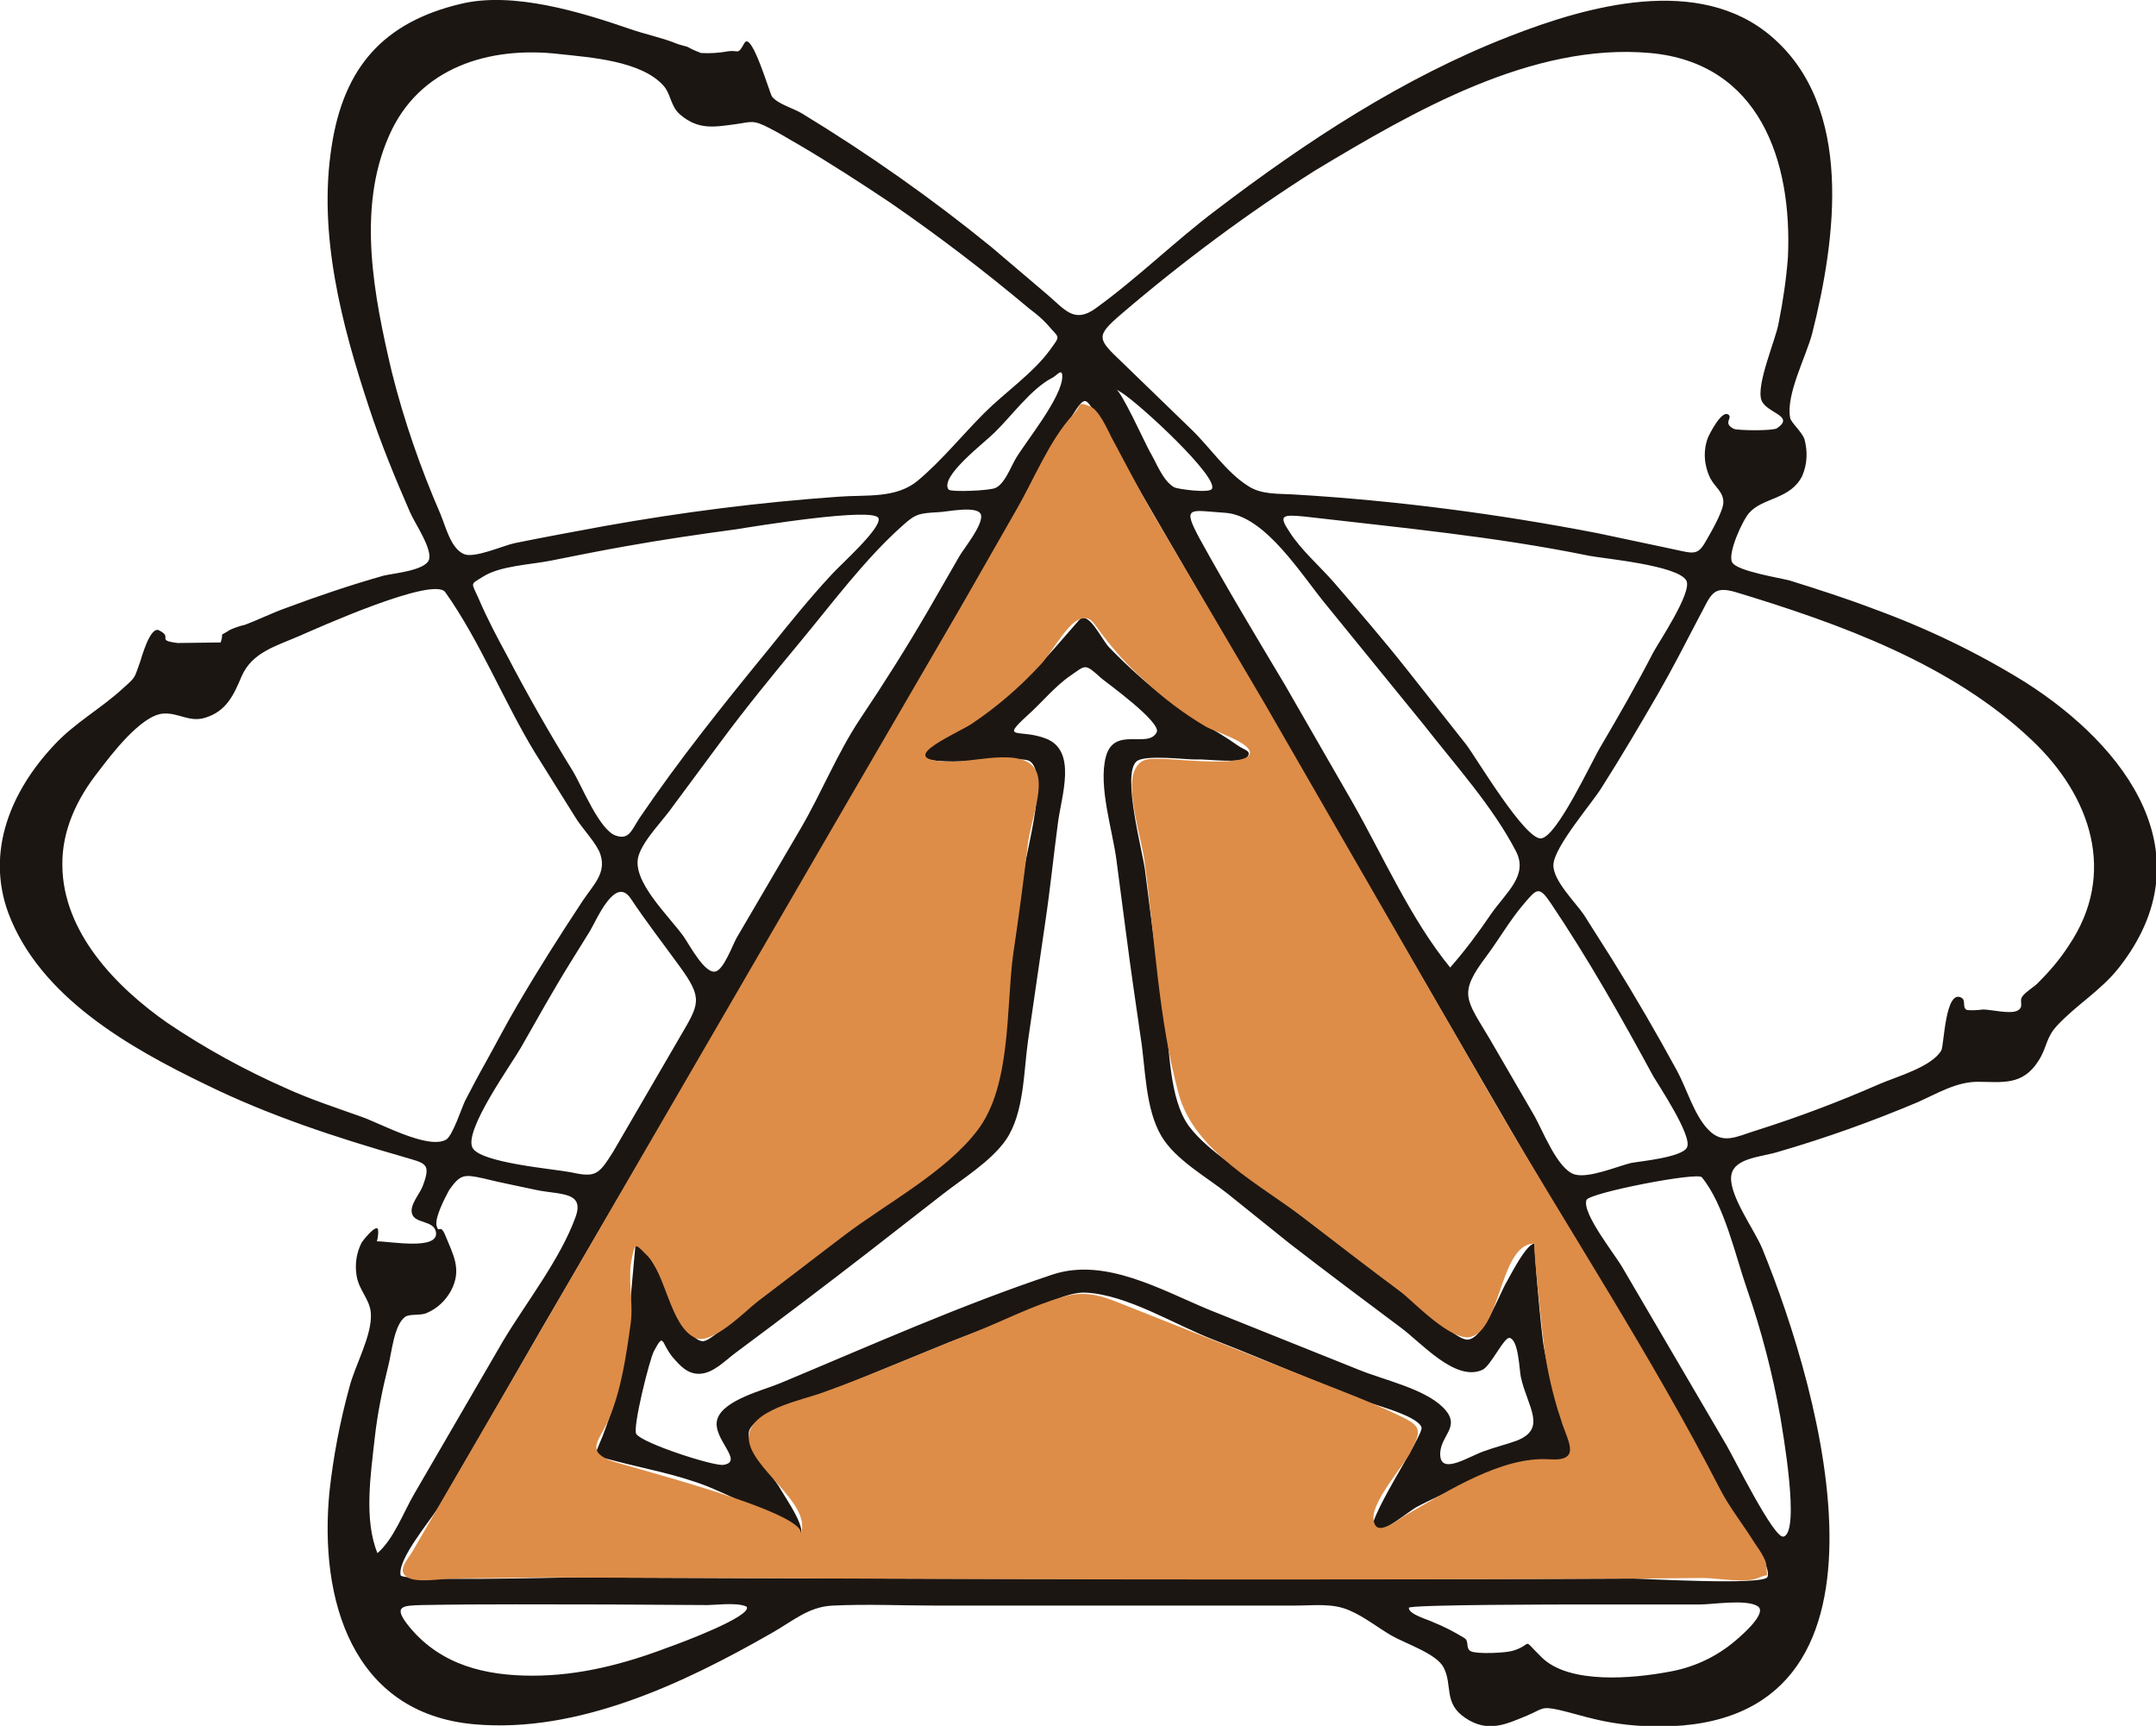
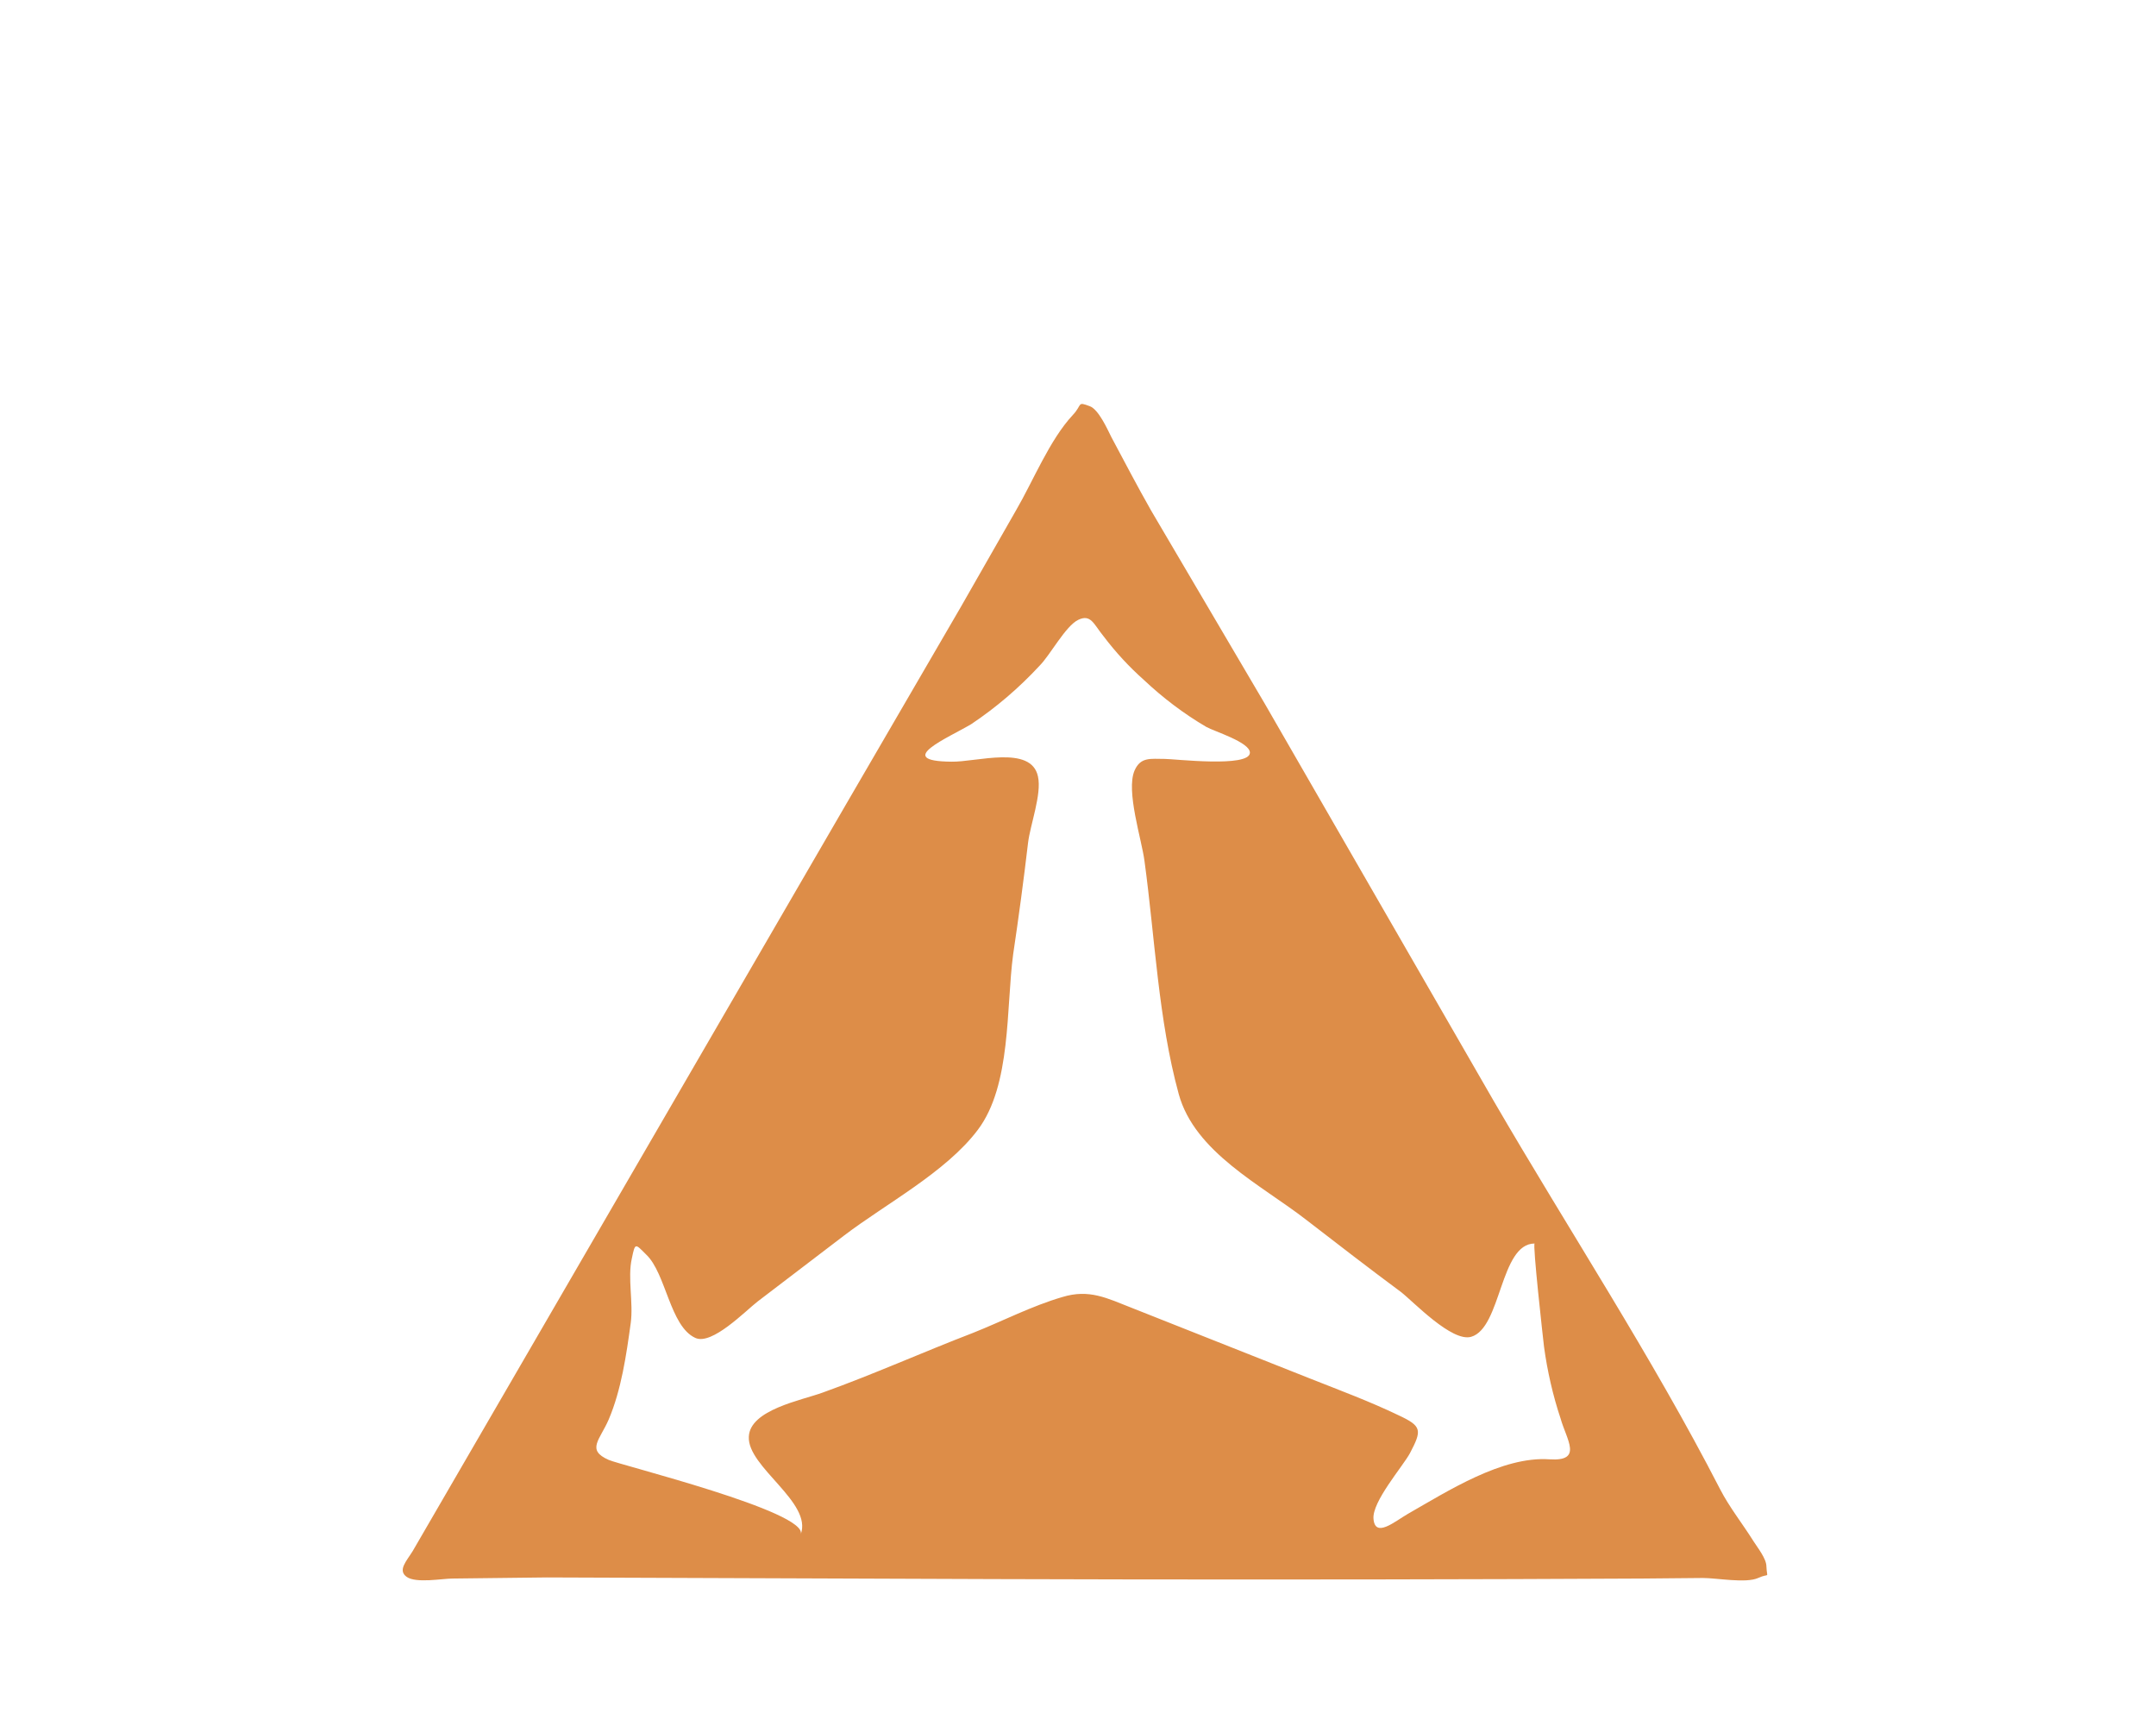
<svg xmlns="http://www.w3.org/2000/svg" version="1.1" id="Слой_1" x="0px" y="0px" viewBox="0 0 390.7 312.7" style="enable-background:new 0 0 390.7 312.7;" xml:space="preserve">
  <style type="text/css"> .st0{fill:#1C1612;} .st1{fill:#DD8D48;} </style>
-   <path class="st0" d="M83.5,0.7C69.6,4,62.3,12.1,60.1,26.5c-2.5,15.9,1.8,32.3,6.8,47.4c2.1,6.4,4.7,12.7,7.4,18.9 c0.8,1.9,4.2,6.8,3.4,8.7s-6.6,2.4-8.2,2.8c-6,1.7-11.9,3.7-17.8,5.9c-2.5,0.9-4.9,2.1-7.3,3c-0.9,0.2-1.8,0.5-2.7,0.9 c-2.3,1.5-1,0.1-1.7,2.3l-7.8,0.1c-4.1-0.5-0.7-1-3.4-2.3c-1.6-0.8-3.2,5.1-3.4,5.7c-1.1,2.9-0.6,2.6-3.1,4.8 c-4,3.7-8.7,6.2-12.5,10.3c-7.8,8.3-12.4,19.2-8.3,30.4c5.7,15.2,21.9,24.4,35.8,31.1c11.4,5.6,23.6,9.6,35.8,13.1 c4,1.2,5.1,1.1,3.5,5.3c-0.5,1.4-2.5,3.5-1.9,5.1c0.6,1.7,3.9,1.1,4.3,3.2c0.6,3.4-8.3,1.7-10.7,1.7c0.2-0.7,0.3-1.5,0.2-2.2 c-0.4-0.9-2.8,2.1-3,2.5c-0.9,1.8-1.2,3.8-0.9,5.8c0.4,2.8,2.4,4.3,2.6,6.9c0.3,4-2.9,9.5-3.9,13.5c-1.7,6.2-2.9,12.5-3.6,18.9 c-1.9,19.5,4.1,40.1,26.2,42.1c18.8,1.7,38-7.4,53.9-16.5c3.9-2.2,6.7-4.8,11.1-5c6.3-0.3,12.6,0,18.9,0h64.7c3.6,0,7-0.5,10.1,0.9 c2.6,1.1,5.1,3.1,7.5,4.5c2.6,1.5,8.2,3.3,9.5,5.8c1.7,3.3-0.1,6.5,4,9.2s7.3,1.1,11.2-0.5c2.8-1.2,2.5-1.7,5.7-1 c2.2,0.5,4.4,1.2,6.6,1.7c3.8,0.9,7.7,1.3,11.6,1.3c46.5,0,29.5-60.1,18.6-86.7c-1.4-3.3-5.8-9.3-5.6-12.8s5.2-3.6,8.5-4.6 c8.6-2.5,17-5.5,25.3-9c3.6-1.6,7-3.7,10.9-3.7c4.3,0,8.1,0.8,11-3.8c1.6-2.5,1.3-4.1,3.3-6.3c3.5-3.8,8-6.4,11.3-10.6 c16-20.4,1.4-40-17-51.7c-8.7-5.4-17.9-9.8-27.5-13.3c-5-1.9-10-3.5-15.1-5.1c-1.8-0.5-9.6-1.7-10.5-3.3s1.9-7.7,3.1-9 c2.5-2.8,7.5-2.4,9.6-6.7c0.9-2.1,1-4.4,0.4-6.6c-0.4-1.3-2.5-3.1-2.6-3.9c-0.8-4.2,2.9-11.1,4-15.3c4.3-17.1,7.6-41-7.4-53.8 c-13.1-11.2-33.2-5.6-47.5,0c-19.3,7.5-36.9,19.1-53.3,31.6c-7.4,5.6-14.2,12.3-21.7,17.7c-3.9,2.8-5.6,0.1-8.8-2.6l-10-8.5 c-10.8-8.8-22.3-16.9-34.3-24.2c-1.6-1-4.4-1.7-5.5-3.1c-0.4-0.5-3.7-12-5-9.7s-0.9,1.2-3,1.5c-1.6,0.3-3.3,0.4-4.9,0.3 c-0.8-0.3-1.7-0.7-2.4-1.1c0.1,0-1.9-0.5-2-0.6c-2.4-1-5.7-1.7-8.3-2.6C105.3,2.2,93-1.6,83.5,0.7 M101.4,9.8 c5.5,0.6,14.9,1.2,18.9,5.8c1.3,1.5,1.2,3.7,3,5.2c3.3,2.8,6.2,2.2,10,1.7c2.9-0.4,3.1-0.9,6.3,0.8c1.8,0.9,3.5,2,5.3,3 c5.6,3.3,11,6.8,16.4,10.4c8.7,6,17.1,12.4,25.2,19.2c1.2,0.9,2.3,1.8,3.3,2.9c2.2,2.6,2.5,1.8,0.4,4.7c-3,4.1-8.2,7.7-11.8,11.3 c-4,4-7.8,8.7-12.1,12.3c-4,3.3-9.4,2.5-14.4,2.9c-14.2,1-28.3,2.8-42.3,5.3c-5.4,1-10.9,2-16.3,3.1c-2,0.4-7.3,2.8-9.2,2 c-2.4-1-3.3-4.9-4.3-7.3c-3.6-8.3-6.6-16.9-8.8-25.7c-3.2-13.6-6.4-29.5-0.5-42.8C75.9,12.2,88.7,8.3,101.4,9.8 M299,9.6 c19.9,1.8,25.8,19.6,25,37c-0.3,4-0.9,8-1.7,12c-0.5,2.9-4.1,11.1-3.1,13.9c0.9,2.4,6.2,2.8,2.8,5.1c-0.8,0.5-7.2,0.4-7.8,0.1 c-2-1-0.3-1.9-0.9-2.5c-1.2-1.2-3.5,3.4-3.8,4.1c-0.9,2.4-0.7,5,0.4,7.3c0.9,1.7,2.4,2.5,2.4,4.4c0,1.5-2.1,5.2-2.8,6.4 c-1.8,3.3-2.2,3-6.3,2.1l-13.7-2.9c-18.1-3.5-36.4-5.9-54.8-7c-2.9-0.2-6.1,0.1-8.6-1.6c-3.8-2.4-6.9-7-10.1-10.1l-12.6-12.2 c-4.5-4.3-5-4.7-0.2-8.8c11.1-9.5,22.8-18.2,35.1-26C256.1,20.2,277.6,7.7,299,9.6 M192.5,68.2c0,3.8-6.7,11.9-8.5,15 c-0.9,1.6-2,4.5-3.6,5.2c-1,0.5-8,0.8-8.5,0.3c-1.7-2.3,6.4-8.4,8.3-10.3c3.1-3,6.6-7.9,10.4-9.9C191.4,68.2,192.5,66.5,192.5,68.2 M203.2,71.1c3.5,2.2,17.8,15.5,16.4,17.5c-0.6,0.8-6.2,0-6.8-0.3c-2.1-1.2-3.2-4.4-4.4-6.4c-0.9-1.6-5.2-11.1-6.2-11.4L203.2,71.1 M199.3,76.4l113.9,196.3c1.2,2.2,8,10.6,7.1,13c-0.6,1.6-22.7,0.3-24.5,0.3c-19.8,0.1-39.6,0.1-59.4,0.1 c-44.3,0-88.6-0.1-132.9-0.3c-1.9,0-30.7,0.8-30.9-0.4c-0.6-2.9,5.4-9.9,6.9-12.4l8-13.7l10.4-18.1l23.1-39.6 c16.7-28.5,33.2-57,49.7-85.6l14.5-24.9c3-5.2,5.9-10.6,9.1-15.8C196.8,71.4,196.7,71.9,199.3,76.4 M177.8,93.4 c0.2,1.9-3,5.8-3.9,7.3l-5.7,9.9c-3.9,6.7-8,13.2-12.3,19.6c-4.2,6.3-7,13.4-10.8,19.9l-11.6,19.8c-0.7,1.2-2.3,5.7-3.8,6.1 c-1.9,0.6-4.7-4.7-5.8-6.3c-2.8-3.9-9.5-10.1-8.2-14.6c0.9-3,4.6-6.6,6.3-9.1l8.6-11.6c4.6-6.2,9.5-12.2,14.4-18.1 c5.9-7.1,11.8-15.1,18.7-21.2c2.3-2.1,3.1-2.1,6.3-2.3C171.4,92.8,177.5,91.4,177.8,93.4 M221.9,92.9c7.4,0.4,14,11.4,18.6,16.9 l17.5,21.5c5.7,7.3,12.5,14.8,16.7,22.9c2.3,4.4-1.7,7.4-4.5,11.4c-2.3,3.4-4.7,6.6-7.4,9.7c-7.2-8.8-12.2-20.3-17.8-30.1L232.8,124 c-5.2-8.7-10.5-17.5-15.4-26.4C214.1,91.5,215.7,92.5,221.9,92.9 M159.2,93.9c0.6,1.8-7,8.5-8.5,10.2c-4,4.3-7.7,8.9-11.4,13.5 c-8.1,9.9-16.2,20-23.4,30.6c-1.5,2.3-1.9,4-4.3,3.2c-3-1-6.2-9.1-7.8-11.7c-4.2-6.8-8.2-13.8-11.9-20.9c-1.8-3.3-3.6-6.7-5.1-10.2 c-1.4-3.2-1.7-2.6,0.7-4.1c3.1-2,8.7-2.2,12.2-2.9c4.5-0.9,9-1.8,13.5-2.6c6.7-1.2,13.5-2.2,20.2-3.1 C136.5,95.4,158.5,91.8,159.2,93.9 M236.5,93.6c17.2,2,34.4,3.6,51.5,7.1c2.5,0.5,16.1,1.7,17.6,4.5c1.1,2.1-5.1,11.3-6,13 c-3,5.8-6.2,11.4-9.5,17c-1.8,3-7.9,16.3-10.8,16.7s-11.9-14.8-13.6-17l-10.9-13.8c-4.2-5.3-8.6-10.4-13-15.5c-2.6-3-6-5.9-8.1-9.2 C231.6,93.3,232.4,93.2,236.5,93.6 M80.7,107.3c6.3,8.9,10.5,19.6,16.2,29l7.5,12c1.2,1.9,3.8,4.6,4.4,6.5c1.1,3.4-1.2,5.4-3.2,8.4 c-4.1,6.2-8.1,12.5-11.9,19c-2,3.4-3.8,6.9-5.7,10.3c-1.3,2.3-2.5,4.6-3.7,6.9c-0.6,1.2-2.3,6.5-3.5,7.1c-3.3,1.8-11.9-3-15.4-4.2 c-4.5-1.6-9.1-3.1-13.5-5.1c-7.5-3.3-14.8-7.3-21.6-11.9c-9.3-6.5-18.9-16.4-19-28.5c-0.1-6.4,2.7-12.2,6.6-17.1 c2.2-2.9,7.5-9.9,11.5-10.4c2.9-0.3,4.9,1.7,7.9,0.7c3.8-1.2,5.1-4.2,6.5-7.5c1.9-4.3,6.1-5.4,10.5-7.3 C57.3,113.9,78.6,104.3,80.7,107.3 M314.6,107.3c18.8,5.7,39.1,13,53.6,26.8c10.7,10.1,15.5,24.2,6.7,37.2c-1.6,2.5-3.5,4.7-5.6,6.8 c-0.8,0.8-2.1,1.5-2.8,2.4s0.4,1.9-0.9,2.6s-4.8-0.2-6.2-0.2c-1,0.1-1.9,0.2-2.9,0.1c-1-0.3-0.2-1.7-1-2.2c-3-1.8-3.2,8.6-3.7,9.5 c-1.7,3-8.2,4.8-11.2,6.1c-7.3,3.2-14.7,6-22.3,8.4c-3.6,1.1-6.1,2.7-8.8-0.2c-2.5-2.6-3.9-7.5-5.6-10.6 c-3.7-6.8-7.6-13.5-11.7-20.1l-5.2-8.2c-1.5-2.2-5.6-6.2-5.5-9c0.1-3.3,7.2-11.4,8.8-14.1c3.5-5.5,6.8-11.1,10.1-16.8 c2.6-4.5,5-9.2,7.4-13.8C310.1,107.8,310.2,106,314.6,107.3 M195.5,112.4c-3.7,4.2-7.1,8.4-11.4,12.1c-2.8,2.6-5.8,5-8.9,7.1 c-1,0.6-8.1,3.3-8.1,4.9c-0.1,3.1,17.4,0.1,19.5,1.4c3.4,2.2-0.5,15.9-1,19.6c-1.1,8.3-2.2,16.7-3.5,25c-0.9,5.9-0.6,14.1-3.4,19.5 c-3,6-11.3,10.3-16.4,14.2L144.8,230l-11.6,8.8c-1.1,0.8-4.6,4.3-5.9,4.2c-2.6-0.3-4.5-6-5.5-7.8c-0.5-0.9-4.9-10.2-6.6-9.8 c-0.1,0-1.7,19.7-2.1,21.4c-0.9,4.6-2.2,9-3.9,13.4c-1.7,4.2-1.9,3.3,1.9,4.4c5.7,1.5,11.5,2.5,17.1,4.7c1.6,0.6,17.2,7.6,17,8.7 c0.4-2-2.6-6.2-3.7-8.1c-1.2-2.2-6.2-7.8-5.8-10.4c0.4-3,9.7-5.5,12.6-6.6l23.7-9.7l13.9-5.4c3.1-1.2,7.5-3.8,10.9-3.6 c7.6,0.4,16.2,5.9,23.3,8.6c5.7,2.2,11.3,4.6,17,6.9l8.6,3.6c2,0.9,11.1,3,11.9,5.3c0.5,1.4-10.9,18-8.7,19c1.1,0.5,6.5-3.8,7.7-4.5 c3.4-1.8,6.9-3.3,10.5-4.7c3.3-1.2,6.7-2.3,10.1-3.2c1.5-0.4,7.1-0.3,7.8-1.2c0.9-1.2-2.3-7.4-2.7-8.8c-1-3.6-1.8-7.3-2.5-11 c-0.5-2.3-1.9-18.9-1.7-18.9c-1.5,0-4.4,5.8-5.1,7c-1.3,2.2-4.1,10-6.9,10.4c-1.8,0.3-6.2-4.2-7.7-5.3l-8.9-6.7L230.2,216 c-4.7-3.6-11.1-7.2-14.7-11.9c-3.7-5-3.5-14.2-4.4-20.2c-1.4-8.7-2.5-17.5-3.6-26.2c-0.4-3.3-4.2-17.2-1.6-19.7 c1.4-1.4,9.4-0.3,11-0.4s8.2,0.8,9.1-0.4s-0.4-1.2-1.8-2.2c-3.9-2.8-8.1-4.7-11.9-7.7c-4-3-7.8-6.4-11.3-10 C199.5,115.7,197.2,110.4,195.5,112.4 M199.6,122.9c0.8,0.7,11,8,10,9.8c-1.6,3-7.7-1.2-9.2,4.4c-1.4,5.3,1.2,13.3,1.9,18.6 l1.8,13.7c0.8,6.2,1.7,12.3,2.6,18.5c0.9,5.6,0.8,13,3.8,18c2.6,4.3,8.1,7.3,12,10.4l11.2,9c6.6,5.1,13.4,10.2,20.1,15.2 c3.7,2.7,9.9,9.9,14.8,7.7c1.5-0.6,4-6.1,5-5.8c1.6,0.5,1.7,5.6,2,7.1c1.2,5.4,4.8,9.3-0.7,11.5c-1.9,0.7-4,1.2-5.9,1.9 c-2.7,0.9-7.7,4.3-8,0.9c-0.3-3.7,4.1-5.2,0.5-8.8c-3.4-3.4-10.8-5-15.2-6.8l-27.2-10.9c-8.7-3.6-18.8-9.5-28.3-6.4 c-16.8,5.6-33.1,12.9-49.4,19.7c-2.8,1.2-10.3,3-11.4,6.5c-1.1,3.5,5,7.7,1.1,8.3c-1.7,0.3-14.7-3.9-15.8-5.6 c-0.7-1.1,2.4-13.5,3.2-15c1.9-3.5,1.2-1.6,3.4,1.1c1.3,1.5,2.7,3.1,4.9,3c2.5-0.1,4.6-2.4,6.5-3.8c8.2-6.1,16.4-12.3,24.4-18.5 l13.1-10.2c3.7-2.9,8.8-6,11.5-9.9c3.3-4.8,3.2-12.4,4-18l3.1-21.3c0.9-6,1.5-12,2.3-18c0.6-4.9,3.6-13.2-2.2-15.4 c-4.7-1.8-8.3,0.4-3.4-4.1c2.5-2.2,5.1-5.4,7.9-7.3S196.5,120.1,199.6,122.9 M281,163.6c6.8,10.1,12.8,20.7,18.6,31.4 c0.8,1.4,7.2,10.9,6.1,12.9c-0.9,1.8-8.5,2.5-10.1,2.8c-2.5,0.6-7.6,2.8-10.2,2.1c-3.2-0.9-5.9-8.2-7.5-10.9l-7.9-13.6 c-4.4-7.4-5.8-8.2-0.6-15.1c2.3-3.1,4.3-6.6,6.8-9.5C278.5,161,278.9,160.5,281,163.6 M114.3,162.8c2.8,4.2,5.9,8.2,8.8,12.2 c4.4,6,3.6,6.9,0.1,12.9l-12.1,20.8c-2.6,4.1-3.1,4.7-7.6,3.7c-3-0.6-16.6-1.7-17.9-4.5c-1.5-3.2,7.1-15.1,8.8-18.1 c2.9-5.1,5.8-10.3,8.9-15.3c1.2-1.9,2.4-3.9,3.6-5.8C108.2,166.5,111.5,158.6,114.3,162.8 M87.6,213.5c3.2,0.8,6.4,1.4,9.6,2.1 c4.2,0.9,8.8,0.2,7.1,4.9c-2.8,7.7-8.9,15.4-13.1,22.4l-16.1,27.7c-2,3.4-3.7,8.2-6.7,10.8c-2.5-6.1-1.2-14.4-0.5-20.8 c0.5-4.5,1.4-8.9,2.5-13.3c0.6-2.3,1-7.2,3-8.7c0.8-0.6,2.8-0.2,3.9-0.7c1.9-0.8,3.4-2.2,4.4-4c2.1-3.9,0.4-6.6-1.1-10.3 c-0.9-2-1.1,0.1-1.5-1.6c-0.3-1.5,1.6-5.1,2.3-6.4C83.4,212.8,84,212.7,87.6,213.5 M308.4,213.3c4.1,5,6.1,14.3,8.2,20.3 c2.6,7.5,4.6,15.2,6,23c0.4,2.5,3.7,21,0.6,21.8c-1.7,0.5-9-14.3-10.3-16.5l-18.8-32.1c-1.4-2.5-7.5-10-6.6-12.4 C288.1,216.1,307.6,212.3,308.4,213.3 M135.3,291.1c1.1,1.7-12,6.6-14.3,7.4c-7.9,3-16,5.1-24.5,5.1s-16.5-1.9-22.2-8.7 c-3.3-4-1.4-4,2.3-4.1c11.3-0.2,22.6-0.1,33.8-0.1l17,0.1C129.2,290.9,133.5,290.2,135.3,291.1 M318.5,291c2.1,1.3-3.9,6.2-4.8,6.9 c-3.3,2.6-7.2,4.3-11.3,5c-6.4,1.2-18,2.3-23-2.6c-3.9-3.8-1.3-2.4-5.3-1.2c-1.4,0.4-6.4,0.6-7.5,0.1s-0.3-1.8-1.2-2.4 c-1.8-1.1-3.7-2.1-5.7-2.9c-1-0.5-4.4-1.4-4.4-2.6c0-0.6,29.1-0.6,31.2-0.6H308C310.4,290.7,316.4,289.7,318.5,291" />
  <path class="st1" d="M311.7,269.8c-12.4-24.1-27.4-46.9-41-70.3l-41.5-72l-20.6-35c-2.5-4.4-4.8-8.8-7.2-13.3 c-0.7-1.4-2.3-5-3.9-5.6c-2.4-0.9-1.3-0.3-3.1,1.6c-4.2,4.5-7.2,12-10.3,17.3l-10,17.5l-21,36.1L74.8,281c-1.1,1.8-2.8,3.5-1.1,4.7 s6.5,0.3,8.3,0.3l17.1-0.2l81.2,0.3c31.3,0.1,62.6,0.1,93.9,0l23.5-0.1l10.9-0.1c2.5,0,7.8,1,10,0s1.6,0.3,1.5-2.1 c0-1.4-1.6-3.4-2.3-4.5C315.8,276.1,313.4,273.1,311.7,269.8z M280.8,264.4c-8.6-0.6-18.5,5.8-25.7,9.9c-2.4,1.4-5.9,4.4-6.2,0.9 c-0.3-3.1,5.3-9.5,6.6-11.9c2.2-4.2,2.2-4.9-2.1-6.9c-5.2-2.5-10.6-4.5-15.9-6.6l-32.3-12.8c-4.6-1.8-7.8-3.5-12.7-2 c-5.5,1.6-10.9,4.4-16.2,6.5c-9.1,3.5-18,7.5-27.2,10.8c-3.8,1.4-13.2,3.1-13.4,8c-0.3,5.5,11.6,11.9,9.4,17.7 c1.5-4.1-32.9-12.6-34.8-13.5c-4.1-1.8-1.6-3.6,0-7.3c2.3-5.4,3.2-11.7,4-17.5c0.5-3.7-0.6-8.2,0.2-11.7c0.6-2.9,0.6-2.7,2.6-0.7 c3.6,3.4,4.3,13,8.9,15.1c3,1.4,9.1-4.9,11.3-6.6l15.6-11.9c7.6-5.8,18.5-11.5,24.3-19.2c6.1-8.1,5.1-22.1,6.4-31.8 c1-6.7,1.9-13.4,2.7-20.2c0.4-3.3,2.5-8.8,1.8-12c-1.2-5.8-11.2-2.6-15.7-2.7c-10.7-0.1-0.4-4.4,3.6-6.8c4.5-3,8.7-6.6,12.4-10.6 c1.9-1.9,4.7-7.2,7-8.3s2.8,0.8,4.6,3c2.2,2.9,4.6,5.5,7.3,7.9c3.4,3.2,7.2,6.1,11.3,8.5c1.4,0.8,8,2.8,7.9,4.7 c-0.1,2.7-13.7,1.1-15.4,1.1c-2.6,0-4.4-0.4-5.5,2.1c-1.6,3.7,1.3,12.5,1.8,16.4c1.9,13.9,2.5,28.7,6.2,42.2 c2.9,10.6,15,16.5,23.1,22.8c5.7,4.4,11.4,8.8,17.2,13.1c2.3,1.8,9.2,9.1,12.7,8.1c5.5-1.6,5.2-16.9,11.5-16.9 c-0.4,0,1.5,17,1.7,18.7c0.6,4.4,1.6,8.8,3,13C283.9,260.9,286.9,264.8,280.8,264.4L280.8,264.4z" />
</svg>